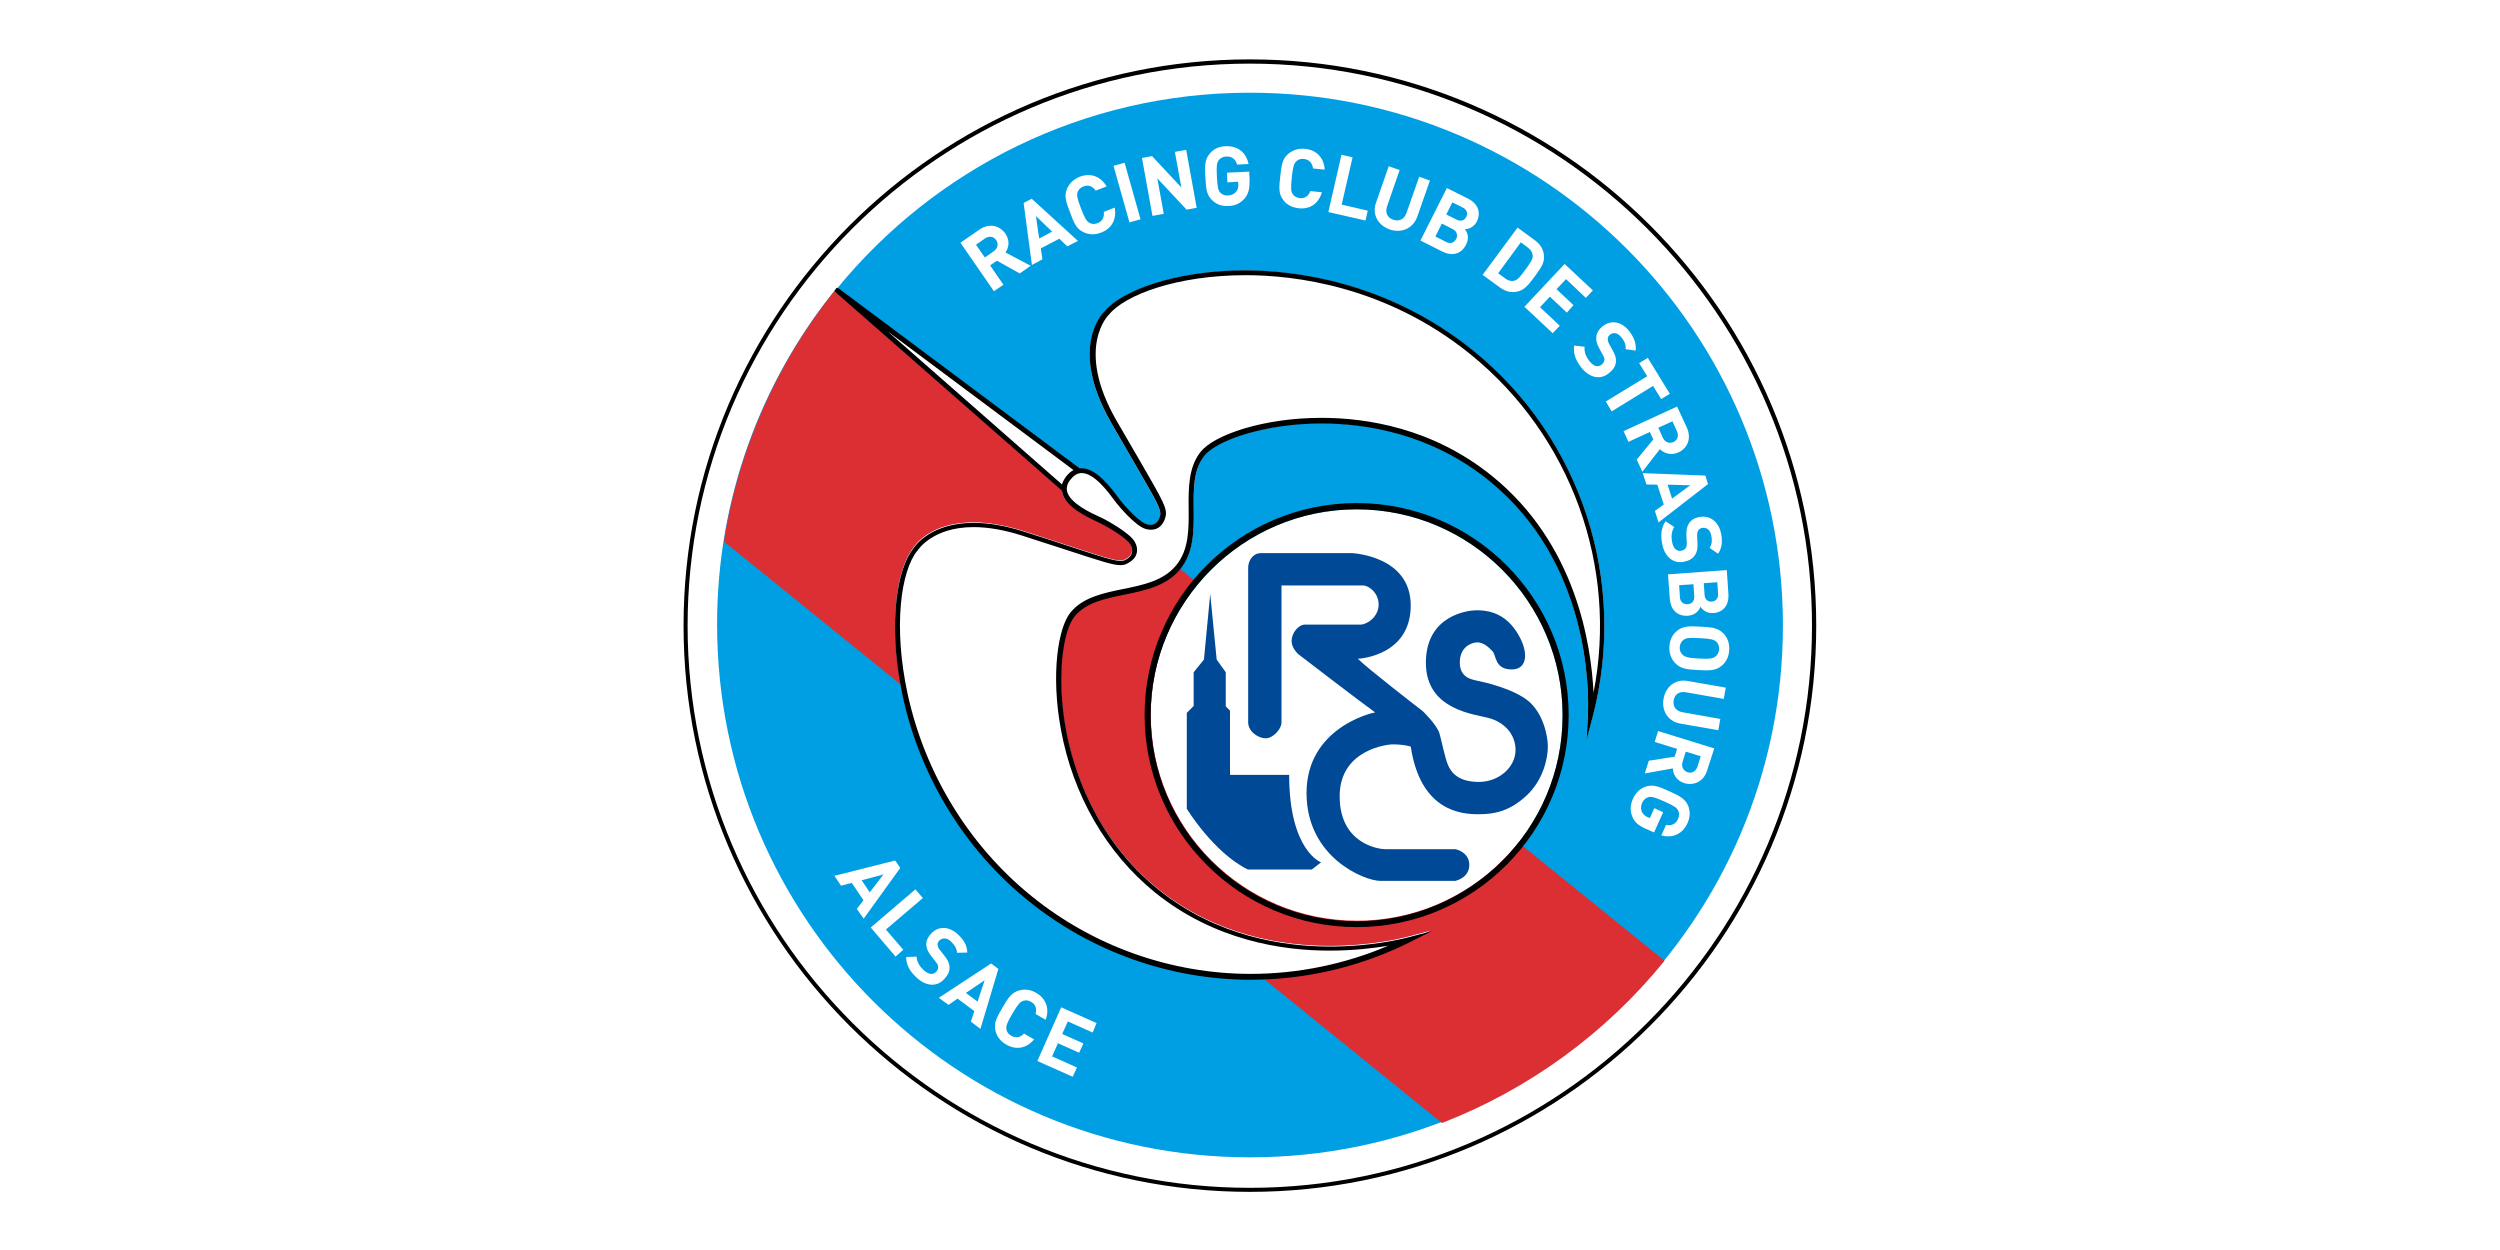
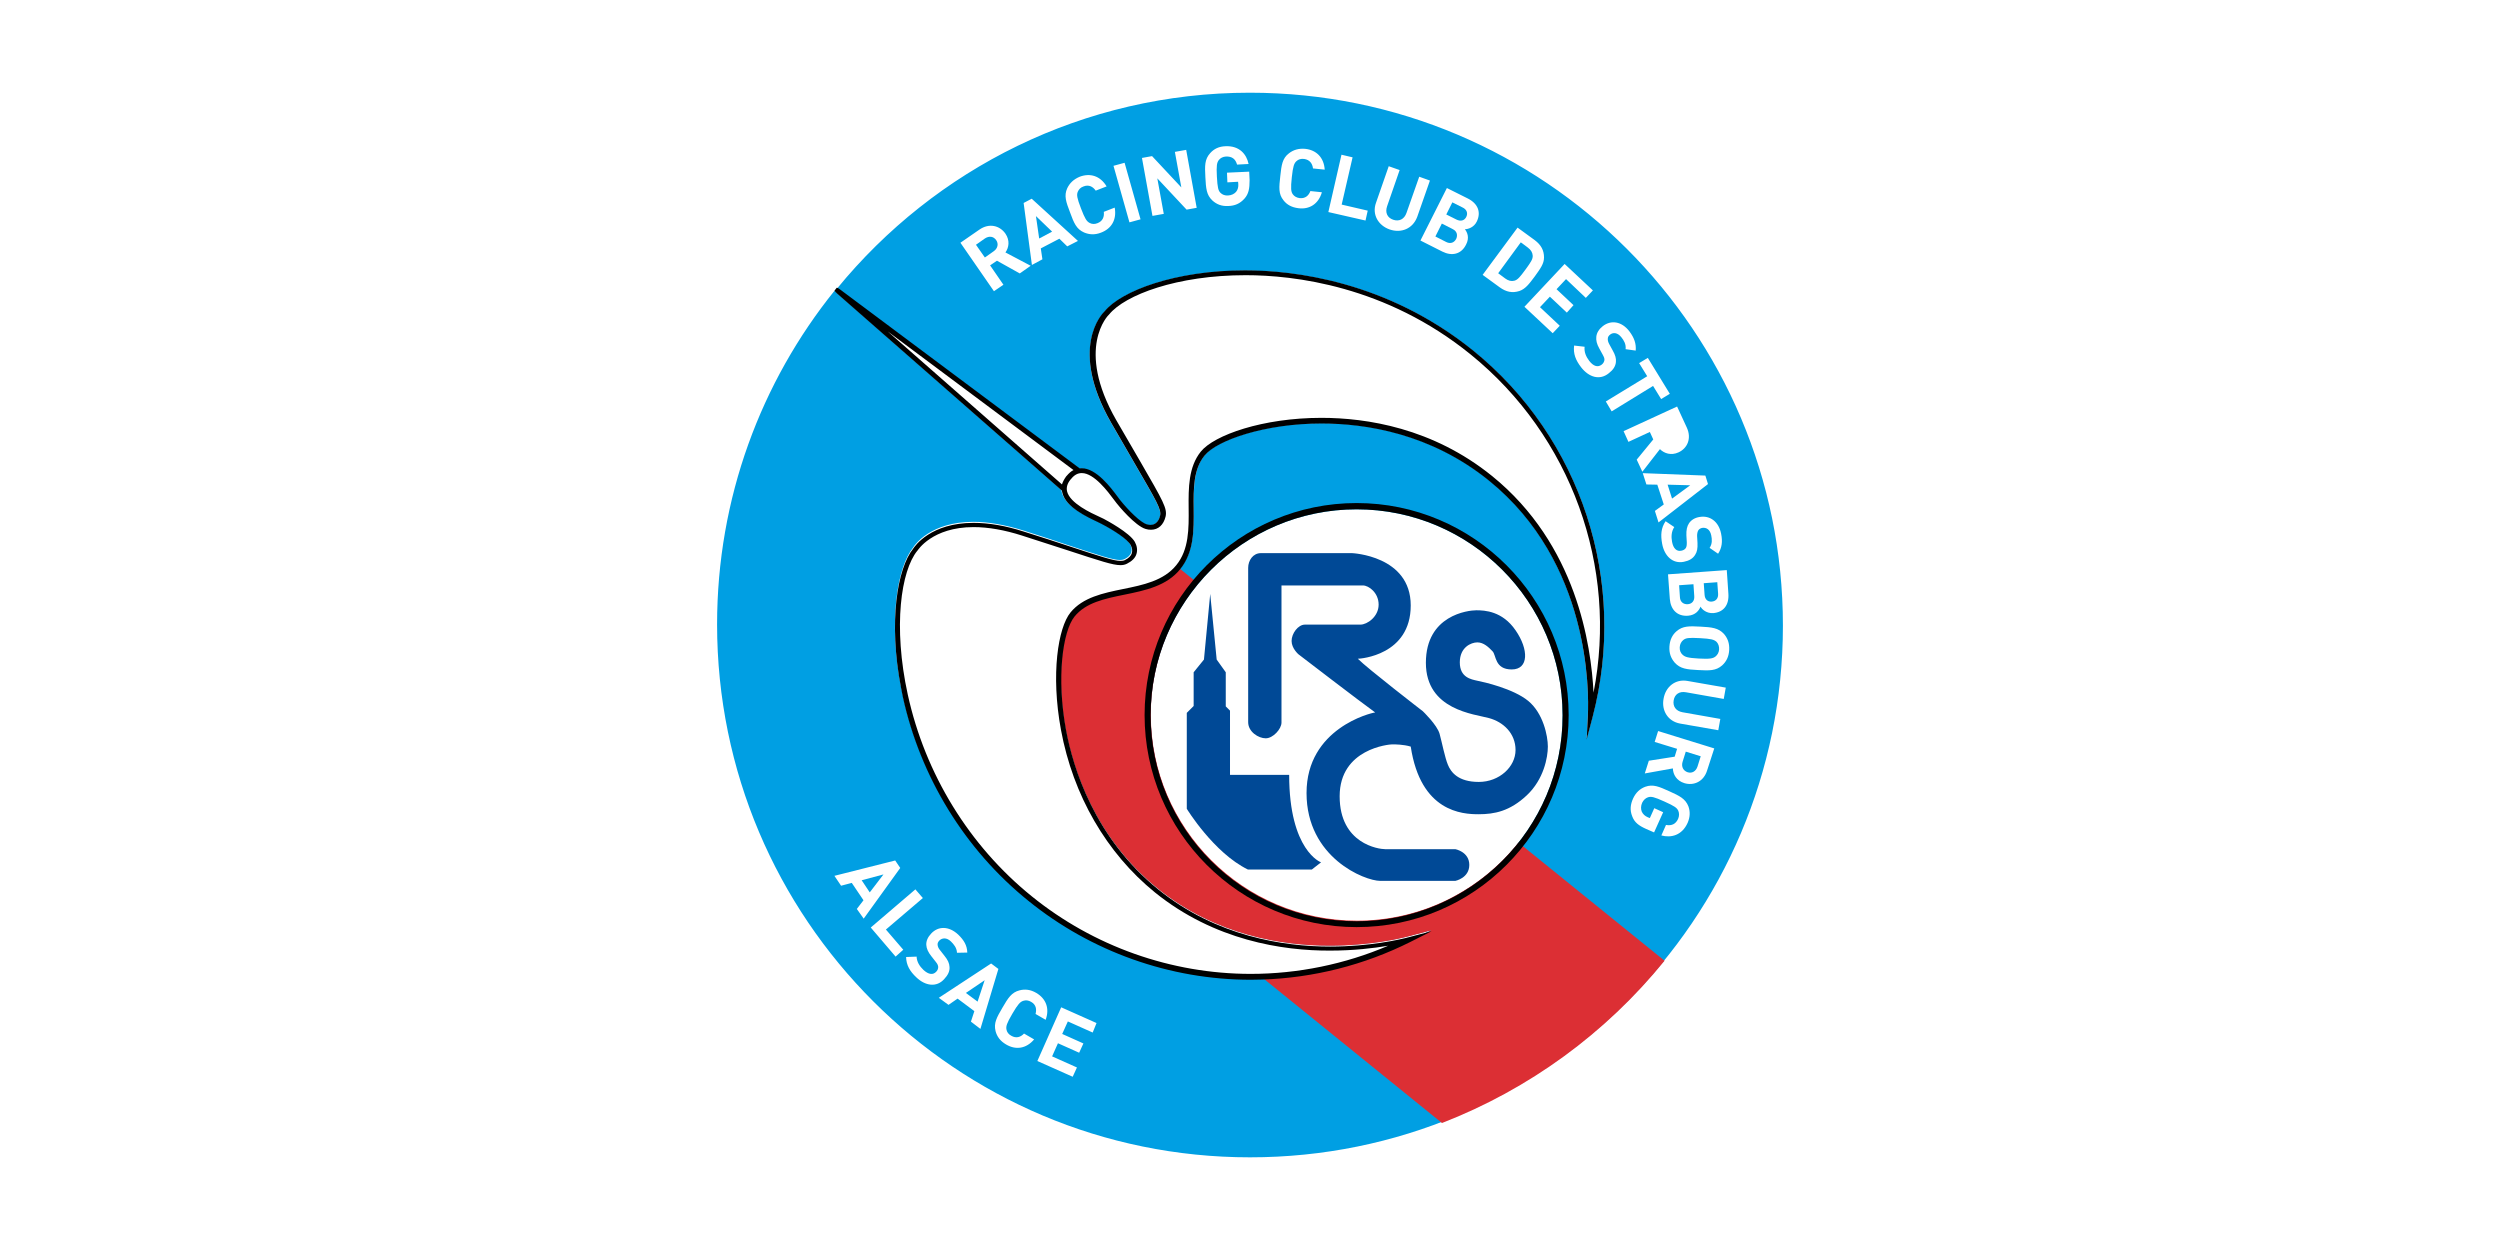
<svg xmlns="http://www.w3.org/2000/svg" xmlns:ns1="http://sodipodi.sourceforge.net/DTD/sodipodi-0.dtd" xmlns:ns2="http://www.inkscape.org/namespaces/inkscape" version="1.1" id="svg2" x="0px" y="0px" viewBox="0 0 320 160" xml:space="preserve" ns1:docname="Racing_Club_de_Strasbourg_Alsace.svg" width="320" height="160" ns2:version="1.1 (1:1.1+202105261517+ce6663b3b7)">
  <defs id="defs56" />
  <ns1:namedview id="namedview54" pagecolor="#ffffff" bordercolor="#666666" borderopacity="1.0" ns2:pageshadow="2" ns2:pageopacity="0.0" ns2:pagecheckerboard="0" showgrid="false" ns2:zoom="1.0728571" ns2:cx="350.46605" ns2:cy="126.76431" ns2:window-width="1920" ns2:window-height="995" ns2:window-x="1920" ns2:window-y="0" ns2:window-maximized="1" ns2:current-layer="svg2" />
  <style type="text/css" id="style2">
	.st0{fill:#009FE3;}
	.st1{fill:#DC2F34;}
	.st2{fill:#004996;}
</style>
  <g id="g10" transform="matrix(0.259,0,0,-0.259,87.499,152.52)">
    <g id="g6884" transform="translate(-38.598,-522.822)">
      <g id="g6873" transform="matrix(0.998,0,0,0.998,0.062,0.82)">
-         <path d="M 319,1083.7 C 164.4,1083.7 38.6,957.9 38.6,803.3 38.6,648.7 164.4,522.9 319,522.9 c 154.6,0 280.5,125.8 280.5,280.4 0,154.6 -125.8,280.4 -280.5,280.4 z m 0,-558.8 c -153.5,0 -278.4,124.9 -278.4,278.4 0,153.5 124.9,278.3 278.4,278.3 v 0 0 0 c 153.5,0 278.4,-124.9 278.4,-278.3 C 597.4,649.8 472.5,524.9 319,524.9 Z" id="path4" />
        <g id="g34">
          <polygon class="st0" points="126.8,677.2 130.8,671.2 137.6,680.1 " id="polygon6" />
          <polygon class="st0" points="528.1,866.2 537.1,872.8 525.9,873.1 " id="polygon8" />
          <polygon class="st0" points="184.2,617.1 187.7,627.7 178.4,621.4 " id="polygon10" />
-           <path class="st0" d="m 528.8,894.2 c 2,1 2.8,3.1 1.7,5.4 l -2.2,4.9 -7,-3.2 2.2,-4.9 c 1.1,-2.3 3.2,-3.1 5.3,-2.2 z" id="path12" />
          <path class="st0" d="m 424.3,1010.4 -5,2.5 -3,-6 5,-2.5 c 2.2,-1.1 4,-0.5 4.9,1.3 0.9,1.8 0.3,3.7 -1.9,4.7 z" id="path14" />
          <path class="st0" d="m 419.4,999.7 -5.3,2.7 -3.2,-6.4 5.3,-2.7 c 2.3,-1.2 4.1,-0.2 5,1.5 0.8,1.8 0.5,3.8 -1.8,4.9 z" id="path16" />
          <path class="st0" d="m 193.4,994.2 c -1.3,1.9 -3.5,2.2 -5.6,0.8 l -4.4,-3.1 4.4,-6.3 4.4,3.1 c 2,1.4 2.5,3.7 1.2,5.5 z" id="path18" />
          <path class="st0" d="m 541.9,797.1 c -5.6,0.3 -6.9,0.1 -8.2,-0.9 -1,-0.8 -1.7,-2 -1.8,-3.6 -0.1,-1.6 0.5,-2.9 1.4,-3.7 1.2,-1.1 2.5,-1.6 8,-1.9 5.5,-0.3 7,0 8.3,1 1,0.8 1.7,2 1.8,3.5 0.1,1.5 -0.4,2.9 -1.3,3.8 -1.3,1.1 -2.6,1.5 -8.2,1.8 z" id="path20" />
          <path class="st0" d="m 547.8,815.2 c 2,0.2 3.3,1.6 3.1,4 l -0.4,5.6 v 0 l -6.7,-0.5 0.4,-5.6 c 0.1,-2.4 1.6,-3.7 3.6,-3.5 z" id="path22" />
          <path class="st0" d="m 535.8,813.9 c 2,0.1 3.5,1.5 3.3,4 l -0.4,5.9 -7.1,-0.5 0.4,-5.9 c 0.1,-2.5 1.9,-3.6 3.8,-3.5 z" id="path24" />
          <polygon class="st0" points="221.1,998.4 213.1,1006.1 214.7,995 " id="polygon26" />
          <path class="st0" d="m 535.8,730.7 c 2.1,-0.7 4.1,0.4 4.9,2.8 l 1.6,5.1 -7.4,2.3 -1.6,-5.1 v 0 c -0.7,-2.4 0.4,-4.4 2.5,-5.1 z" id="path28" />
          <path class="st0" d="m 459.1,986.5 c -0.1,1.5 -0.8,2.8 -2.4,4 l -3.5,2.6 v 0 l -11.2,-15.3 3.5,-2.6 c 1.5,-1.1 3,-1.5 4.5,-1.1 1.6,0.4 2.8,1.8 5.5,5.5 2.7,3.7 3.7,5.2 3.6,6.9 z" id="path30" />
          <path class="st0" d="m 319,1067.2 c -82.4,0 -156,-37.8 -204.4,-97 0.5,-0.2 1.2,-0.7 1.4,-0.8 l 118.6,-88.5 c 0.3,0 0.6,0.1 0.9,0.1 7.3,0 14.5,-9.6 17.9,-14.2 0.5,-0.7 0.9,-1.2 1.2,-1.6 4.1,-5.1 10,-11 13.2,-11.9 0.7,-0.2 1.3,-0.3 2,-0.3 3.2,0 4.3,2.9 4.8,4.6 0.7,3 -1.8,7.3 -12.3,25.4 -3.2,5.5 -7.1,12.2 -11.9,20.6 -21.1,36.7 -4.6,53.9 -3.2,55.2 8.2,10.1 34.7,20.3 69.5,20.3 23.9,0 70.3,-5.2 113,-39.8 53.4,-43.3 76.6,-114.2 59.1,-180.7 l -3,-11.4 0.6,11.8 c 0.6,12.3 1,75.9 -49,116.4 -28.8,23.3 -61,28.2 -82.9,28.2 -27.8,0 -51.6,-8.2 -57.8,-15.8 -5.6,-6.9 -5.5,-16.3 -5.5,-26.3 0.1,-10.5 0.2,-21.4 -6.6,-29.8 v 0 c -6.8,-8.4 -17.5,-10.6 -27.8,-12.7 -9.8,-2 -19.1,-3.9 -24.7,-10.8 -5.8,-7.2 -9,-30.2 -4.2,-56.1 3.4,-18.5 13.9,-53.3 45.6,-78.9 28.9,-23.4 62.3,-28.3 85.1,-28.3 19.7,0 34.7,3.5 38.9,4.6 l 11.4,3 -10.5,-5.3 c -22.7,-11.4 -47.9,-17.8 -73.4,-18.6 -1.9,-0.1 -3.7,-0.1 -5.6,-0.1 -39.9,0 -79,13.9 -110,39 -31.4,25.4 -53.4,61.3 -62.2,101.2 -0.3,1.6 -0.6,3.1 -1,4.7 -6.2,32.4 -1.8,58.8 6.1,68.6 0.7,1.2 8.6,12.7 29.8,12.7 7.5,0 15.8,-1.5 24.8,-4.3 9.2,-2.9 16.6,-5.4 22.6,-7.4 15.5,-5.1 21.9,-7.2 25.2,-7.2 0.8,0 1.5,0.1 2.2,0.4 1.8,0.9 3,2 3.4,3.4 0.4,1.2 0.2,2.6 -0.6,4.1 -1.6,2.9 -8.6,7.4 -14.4,10.4 -0.4,0.2 -1.1,0.5 -1.8,0.9 -5.2,2.4 -15.9,7.3 -17.6,14.4 -0.1,0.3 -0.1,0.7 -0.2,1.1 l -111.2,97.6 c -0.1,0.2 -0.8,0.7 -1.1,1.1 C 77,924 55.2,866.5 55.2,803.9 55.2,658.1 173.4,540 319.1,540 464.8,540 583,657.5 583,803.3 c 0,145.8 -118.2,263.9 -264,263.9 z m -113.9,-89.5 -11.3,6.3 -3.4,-2.3 6.6,-9.6 v 0 l -4.7,-3.2 -16.6,24 9.4,6.5 c 4.9,3.4 10.1,2 12.9,-2 2.3,-3.4 1.7,-6.9 0,-9.3 l 12.5,-6.6 z m 23.5,13.4 -3.9,3.8 -9.2,-4.8 0.8,-5.4 -5.2,-2.8 -4.1,30.7 4,2.1 22.9,-20.9 z m 16.7,6.8 c -3.1,-1.2 -5.8,-1 -8.4,0.1 -3.8,1.7 -5,4.7 -6.9,9.9 -2,5.2 -3.1,8.3 -1.4,12 1.2,2.5 3.1,4.4 6.2,5.7 5.1,1.9 10.1,0.5 13.3,-4.8 l -5.4,-2.1 c -1.4,2 -3.4,3.1 -6,2.1 -1.5,-0.5 -2.4,-1.5 -2.9,-2.7 -0.6,-1.5 -0.4,-3 1.6,-8.2 2,-5.2 2.8,-6.4 4.3,-7.2 1.1,-0.6 2.5,-0.7 3.9,-0.1 2.6,1 3.4,3.2 3.1,5.6 l 5.4,2.1 c 1.1,-6.1 -1.7,-10.5 -6.8,-12.4 z m 19.6,6.6 -5.5,-1.5 -7.9,28 5.5,1.5 z m 22.8,4.8 -14.5,15.5 3.2,-17.6 v 0 l -5.6,-1 -5.2,28.7 5,0.9 14.5,-15.5 -3.2,17.6 5.6,1 5.2,-28.7 z m 28.7,5.5 c -2.3,-2.6 -4.9,-3.6 -8,-3.7 -3.3,-0.2 -5.8,0.8 -7.9,2.7 v 0 c -3,2.8 -3.2,6 -3.5,11.6 -0.3,5.6 -0.4,8.8 2.4,11.9 1.9,2.1 4.3,3.3 7.6,3.4 6.8,0.3 10.4,-3.9 11.4,-8.8 l -5.7,-0.3 c -0.8,2.8 -2.5,4.1 -5.5,4 -1.5,-0.1 -2.7,-0.7 -3.5,-1.7 -1,-1.3 -1.3,-2.7 -1,-8.2 0.3,-5.6 0.7,-7 1.8,-8.1 0.9,-0.9 2.2,-1.4 3.7,-1.3 1.8,0.1 3.1,0.8 4,1.8 0.9,1.1 1.2,2.4 1.1,3.9 l -0.1,1.1 -5.3,-0.3 -0.2,4.8 11,0.5 0.2,-4.2 c 0,-4.3 -0.5,-6.8 -2.5,-9.1 z m -192,-351.8 3.3,4.3 -5.8,8.6 -5.3,-1.4 -3.3,4.9 30.1,7.6 2.5,-3.7 -18.1,-25.1 z m 19.2,-23.6 -12.3,14.4 22.1,18.9 3.7,-4.3 v 0 l -18.3,-15.6 8.6,-10 z m 10.3,-10.3 c -3.2,3 -5,6 -5.1,10.1 l 5.2,0.2 c 0.1,-2.6 1.5,-4.8 3.4,-6.6 2.5,-2.3 4.7,-2.6 6.3,-0.9 0.7,0.7 1,1.5 1,2.4 -0.1,0.8 -0.3,1.4 -1.2,2.5 l -2.2,2.8 c -1.6,2 -2.4,3.8 -2.5,5.6 -0.1,1.9 0.7,3.8 2.4,5.6 3.5,3.8 8.8,3.8 13.4,-0.5 2.9,-2.8 4.4,-5.4 4.5,-8.9 l -5.1,-0.1 c -0.1,2.5 -1.6,4.2 -3,5.6 -2.2,2.1 -4.4,1.8 -5.8,0.4 -0.5,-0.6 -0.9,-1.2 -0.8,-2.1 0.1,-0.8 0.4,-1.7 1.2,-2.6 l 2.2,-2.8 c 1.7,-2.1 2.4,-3.7 2.5,-5.5 v 0 c 0.2,-2.1 -0.8,-4.1 -2.6,-6 -3.8,-4.3 -9.4,-3.4 -13.8,0.8 z m 27,-21.9 1.7,5.2 -8.3,6.2 -4.5,-3.1 -4.8,3.5 25.9,17 v 0 l 3.6,-2.7 -8.9,-29.7 z m 29.8,9.8 c -1.3,0.8 -2.7,0.9 -3.9,0.5 -1.5,-0.5 -2.6,-1.6 -5.4,-6.4 -2.8,-4.8 -3.2,-6.2 -2.9,-7.8 0.2,-1.2 1,-2.4 2.4,-3.1 2.4,-1.4 4.6,-0.7 6.3,1.1 l 5,-2.9 c -4,-4.7 -9.2,-5.3 -13.9,-2.5 -2.9,1.7 -4.5,3.9 -5.2,6.6 -1,4 0.6,6.8 3.4,11.6 2.8,4.8 4.5,7.6 8.5,8.6 2.7,0.7 5.4,0.4 8.3,-1.3 4.7,-2.8 6.7,-7.6 4.6,-13.3 v 0 l -5,2.9 c 0.6,2.3 0.3,4.6 -2.2,6 z m 30.5,-15.2 -12.3,5.5 -2.8,-6.2 10.5,-4.7 -2.1,-4.6 -10.5,4.7 -2.9,-6.5 12.3,-5.5 -2.1,-4.6 -17.5,7.8 11.8,26.6 17.5,-7.8 z m 130.7,55.1 c -56.3,0 -102,45.8 -102,102 0,56.2 45.8,102 102,102 56.3,0 102,-45.8 102,-102 0.1,-56.2 -45.7,-102 -102,-102 z M 556,819.1 c 0.4,-5.7 -2.5,-9.2 -7.5,-9.6 -3.2,-0.2 -5.5,1.7 -6.3,3.2 -0.7,-1.8 -2.4,-4.2 -6.2,-4.5 -5.4,-0.4 -8.6,3.1 -9,8.3 v 0 l -0.9,12.2 29.1,2.1 z m -3.6,29.7 c 0.8,-3.9 0.4,-7 -1.5,-9.9 l -4.2,2.9 c 1.4,2.1 1.2,4.3 0.8,6.2 -0.6,3 -2.5,4 -4.5,3.7 -0.8,-0.2 -1.4,-0.5 -1.9,-1.2 -0.4,-0.7 -0.6,-1.6 -0.6,-2.8 l 0.2,-3.5 c 0.1,-2.7 -0.2,-4.4 -1.2,-5.9 -1.1,-1.8 -3,-2.9 -5.6,-3.4 -5.5,-1.1 -9.6,2.9 -10.7,8.9 -0.8,4.3 -0.6,7.8 1.7,11.2 l 4.3,-2.9 c -1.4,-2.1 -1.6,-4.7 -1.1,-7.3 0.6,-3.3 2.3,-4.9 4.6,-4.4 1,0.2 1.7,0.6 2.2,1.3 0.4,0.7 0.5,1.3 0.5,2.8 l -0.2,3.5 c -0.1,2.6 0.3,4.5 1.3,6 1.1,1.6 2.8,2.7 5.2,3.1 v 0 c 5.1,0.9 9.5,-2.2 10.7,-8.3 z m -6.5,24.6 -24.5,-19 -1.8,5.7 4.4,3.2 -3.2,9.8 -5.4,0.1 v 0 l -1.8,5.6 31,-1.2 z m -205.6,143.5 c 0.7,-1 1.9,-1.7 3.4,-1.9 2.8,-0.3 4.5,1.3 5.3,3.5 l 5.7,-0.6 c -1.7,-5.9 -6.3,-8.6 -11.6,-7.9 v 0 c -3.3,0.4 -5.7,1.7 -7.4,3.9 -2.6,3.2 -2.2,6.5 -1.6,12 0.6,5.5 1,8.8 4.3,11.3 2.2,1.7 4.8,2.5 8.1,2.2 5.4,-0.6 9.2,-4.2 9.6,-10.3 l -5.8,0.6 c -0.3,2.4 -1.6,4.3 -4.4,4.7 -1.5,0.2 -2.9,-0.2 -3.8,-1.1 -1.2,-1.1 -1.7,-2.5 -2.3,-8 -0.6,-5.6 -0.4,-7.1 0.5,-8.4 z m 36,-13 -18.4,4.2 6.5,28.4 5.5,-1.3 -5.4,-23.4 12.9,-3 z m 11.9,-4.4 c -5.6,2 -8.8,7.4 -6.7,13.2 l 6.3,18.1 5.4,-1.9 -6.2,-17.9 c -1.1,-3.2 0.1,-5.7 3,-6.7 2.9,-1 5.5,0.2 6.6,3.4 l 6.3,17.9 5.3,-1.9 -6.3,-18 c -2.2,-5.9 -8,-8.2 -13.7,-6.2 z m 43.2,3.9 c -1.4,-2.9 -4.3,-3.8 -5.9,-3.8 1.2,-1.5 2.4,-4.2 0.6,-7.6 -2.4,-4.9 -7.1,-5.8 -11.7,-3.5 v 0 l -10.9,5.5 13.1,26 10.4,-5.2 c 5.1,-2.6 6.6,-6.9 4.4,-11.4 z m 11.4,-32.6 -8.5,6.2 17.3,23.4 8.5,-6.2 c 3.2,-2.4 4.6,-5.1 4.6,-8.6 0,-3.1 -1.8,-5.5 -4.6,-9.4 -2.9,-3.9 -4.7,-6.2 -7.6,-7.2 v 0 c -3.5,-1.1 -6.5,-0.5 -9.7,1.8 z m 33.2,-12.5 -8.4,7.9 -4.9,-5.2 9.8,-9.2 -3.5,-3.7 v 0 l -14,13.1 19.9,21.2 14,-13.1 -3.5,-3.7 -9.8,9.3 -4.7,-5 8.4,-7.9 z m 7.1,-27.1 c -2.7,3.5 -4,6.7 -3.5,10.8 l 5.2,-0.6 c -0.3,-2.6 0.7,-4.9 2.3,-7 2.1,-2.7 4.2,-3.3 6.1,-1.9 0.8,0.6 1.2,1.3 1.4,2.2 0.1,0.8 -0.1,1.4 -0.8,2.7 v 0 l -1.7,3.1 c -1.3,2.3 -1.7,4.1 -1.5,5.9 0.2,1.9 1.3,3.7 3.2,5.2 4.1,3.2 9.4,2.4 13.2,-2.6 2.4,-3.2 3.4,-6.1 3.1,-9.5 l -5,0.7 c 0.3,2.5 -0.9,4.4 -2.1,5.9 -1.9,2.4 -4.1,2.5 -5.6,1.3 -0.6,-0.5 -1.1,-1.1 -1.1,-1.9 -0.1,-0.8 0.1,-1.7 0.7,-2.8 l 1.7,-3.1 c 1.3,-2.3 1.8,-4 1.6,-5.8 -0.2,-2.1 -1.4,-3.9 -3.5,-5.5 -4.5,-3.7 -9.9,-2 -13.7,2.9 z m 12.2,-16.9 v 0 l 20.5,12.5 -4,6.5 4.3,2.6 10.9,-17.8 -4.3,-2.6 -4,6.5 -20.5,-12.6 z m 8.8,-14.7 26.5,12.2 4.8,-10.4 c 2.5,-5.4 0.3,-10.3 -4.1,-12.3 -3.7,-1.7 -7.1,-0.5 -9.2,1.6 l -8.7,-11.2 -2.8,6 8.2,10 -1.7,3.7 -10.6,-4.9 z m 31.7,-194 c -2.8,-6.2 -8.2,-7.5 -13,-6.2 l 2.3,5.2 c 2.8,-0.5 4.8,0.4 6,3 0.6,1.4 0.6,2.8 0.1,4 -0.7,1.5 -1.8,2.3 -6.9,4.6 -5.1,2.3 -6.5,2.6 -8.1,2.1 -1.2,-0.4 -2.2,-1.3 -2.9,-2.7 -0.7,-1.6 -0.7,-3.1 -0.2,-4.4 0.6,-1.3 1.6,-2.2 3,-2.8 l 1,-0.4 2.2,4.9 4.4,-2 -4.5,-10 -3.9,1.7 c -3.8,1.7 -5.8,3.3 -6.9,6.2 -1.3,3.2 -0.9,6 0.4,8.9 1.4,3 3.4,4.8 6,5.8 3.9,1.4 6.8,0.1 11.9,-2.2 v 0 c 5.1,-2.3 8,-3.7 9.5,-7.5 0.9,-2.5 0.9,-5.2 -0.4,-8.2 z m 9.7,26.1 c -1.7,-5.7 -6.7,-7.8 -11.3,-6.4 -3.9,1.2 -5.6,4.3 -5.7,7.3 l -13.9,-2.5 2,6.3 12.8,2 1.2,3.9 -11.1,3.4 1.7,5.4 27.8,-8.6 z m 8.2,35.3 -18.7,3.3 c -3.3,0.6 -5.6,-1 -6.1,-4 -0.5,-3 1.1,-5.3 4.4,-5.9 l 18.7,-3.3 -1,-5.6 -18.9,3.3 c -6.1,1.1 -9.3,6.5 -8.2,12.3 1,5.9 5.8,9.9 11.9,8.8 l 18.9,-3.3 z m -0.8,16.6 c -3.1,-2.7 -6.3,-2.6 -11.9,-2.3 -5.6,0.3 -8.8,0.6 -11.6,3.7 -1.8,2.1 -2.8,4.6 -2.6,7.9 0.2,3.3 1.4,5.8 3.5,7.6 3.1,2.7 6.3,2.6 11.9,2.3 v 0 c 5.6,-0.3 8.8,-0.6 11.6,-3.6 1.8,-2.1 2.8,-4.6 2.6,-8 -0.2,-3.3 -1.4,-5.7 -3.5,-7.6 z" id="path32" />
        </g>
      </g>
      <g id="g41">
-         <path class="st1" d="m 152,840.9 c 0.7,1.2 8.5,12.7 29.8,12.7 7.5,0 15.8,-1.5 24.8,-4.3 9.1,-2.9 16.5,-5.4 22.6,-7.3 15.5,-5.1 21.9,-7.2 25.2,-7.2 0.8,0 1.5,0.1 2.2,0.4 1.8,0.9 3,2 3.4,3.4 0.4,1.2 0.2,2.6 -0.6,4.1 -1.6,2.8 -8.6,7.4 -14.4,10.4 -0.4,0.2 -1.1,0.5 -1.8,0.9 -5.2,2.4 -15.9,7.3 -17.5,14.4 -0.1,0.3 -0.1,0.7 -0.2,1.1 l -111.1,97.4 c -0.1,0.2 -0.8,0.8 -1.1,1.2 -28.7,-35.8 -47.6,-78.6 -54.8,-124 l 87.4,-70.7 c -6.1,31.8 -1.7,57.8 6.1,67.5 z" id="path37" />
        <path class="st1" d="m 451.2,695.3 c -18.7,-23.5 -47.5,-38.6 -79.8,-38.6 -56.2,0 -101.9,45.7 -101.9,101.9 0,24.6 8.8,47.2 23.3,64.8 l -9,7.3 c -6.8,-8.2 -17.4,-10.4 -27.6,-12.5 -9.8,-2 -19,-3.9 -24.6,-10.8 -5.8,-7.2 -9,-30.1 -4.2,-56 3.4,-18.4 13.9,-53.2 45.5,-78.8 28.9,-23.4 62.2,-28.3 85,-28.3 19.7,0 34.7,3.5 38.8,4.6 l 11.4,3 -10.5,-5.3 C 375.3,635.3 350.4,629 325.3,628 l 88.1,-71.3 c 43,16.7 80.9,44.3 110,80.2 z" id="path39" />
      </g>
      <g id="g6862" transform="matrix(0.998,0,0,0.998,0.062,0.82)">
        <path d="m 371.9,864 c -57.9,0 -105,-47.1 -105,-105 0,-57.9 47.1,-105 105,-105 57.9,0 105,47.1 105,105 0,57.9 -47.1,105 -105,105 z m 0,-207.1 c -56.3,0 -102,45.8 -102,102 0,56.2 45.8,102 102,102 56.3,0 102,-45.8 102,-102 0.1,-56.2 -45.7,-102 -102,-102 z" id="path43" />
        <g id="g6858">
          <path id="path262" class="st2" d="m 432.3,709.9 c 7.9,0 15.5,1.5 23.9,9.4 8.4,7.9 10.4,18.8 10.4,24.1 0,5.3 -2.3,16.5 -9.7,22.6 -7.4,6.1 -22.1,9.4 -25.2,10 -3.1,0.7 -8.7,1.6 -8.7,9.1 0,7.5 5.6,9.9 8.7,9.9 3.1,0 5.6,-2.4 7.5,-4.4 1.9,-1.9 1,-9 9.5,-9 8.5,0 8.5,9.9 1.9,19.4 -6.5,9.5 -15.3,9.9 -19.4,9.9 -4.1,0 -25,-2.4 -25,-26 0,-23.5 24.2,-25.4 31.3,-27.4 7,-1.9 13.1,-7.5 13.1,-15.8 0,-8.3 -8,-15.8 -18.2,-15.8 -10.2,0 -13.8,4.8 -15.3,8.5 -1.5,3.6 -2.9,10.9 -4.1,15.3 -1.2,4.4 -8.3,11.2 -8.3,11.2 0,0 -27.6,21.3 -32.2,26 1.2,0 26.2,1.7 26.2,26.4 0,24.7 -29.1,25.9 -29.1,25.9 h -45.1 c -3.9,0 -6.3,-3.6 -6.3,-7.3 v -76.4 c 0,-4.8 5.1,-8 8.7,-8 3.6,0 7.8,4.6 7.8,7.8 v 67.9 H 375 c 2.9,0 7.8,-3.6 7.8,-9.5 0,-6 -5.7,-9.9 -9,-9.9 h -27.5 c -3.4,0 -6.6,-4.4 -6.6,-8.1 0,-3.7 3.4,-6.6 3.4,-6.6 0,0 31.4,-24.1 38,-28.8 -2.1,-0.2 -34,-7.9 -34,-39.9 0,-32 28.8,-43.5 36.5,-43.5 h 37.2 c 0,0 6.9,1.4 6.9,7.9 0,6.5 -6.9,7.8 -6.9,7.8 H 386 c -3.1,0 -22.5,2.6 -22.5,26.2 0,23.6 24.6,25.7 26,25.7 1.4,0 5.5,0 9.2,-1.1 4.9,-32.4 25.6,-33.5 33.6,-33.5" />
          <path id="path264" class="st2" d="m 338.5,729.4 h -29.3 v 31.8 l -2.1,2.1 v 16.9 l -4.5,6.3 -3.2,32.5 -3.1,-32.5 -5.1,-6.3 v -16.7 l -3.4,-3.4 v -47.5 c 0,0 13.3,-21.8 30.3,-30.1 h 31.6 l 4.6,3.6 c 0,-0.1 -15.8,5.7 -15.8,43.3" />
        </g>
      </g>
      <path d="m 428.9,938.4 c -42.7,34.5 -89,39.7 -112.8,39.7 -34.7,0 -61.2,-10.2 -69.4,-20.2 -1.4,-1.3 -17.8,-18.4 3.2,-55.1 4.8,-8.4 8.7,-15.1 11.9,-20.6 10.5,-18.1 13,-22.3 12.3,-25.3 -0.4,-1.7 -1.6,-4.6 -4.7,-4.6 -0.6,0 -1.3,0.1 -1.9,0.3 -3.1,0.9 -9,6.8 -13.1,11.9 -0.3,0.4 -0.7,0.9 -1.2,1.6 -3.4,4.6 -10.6,14.2 -17.9,14.2 -0.3,0 -0.6,0 -0.9,-0.1 L 116,968.6 c -0.3,0.2 -1.4,1 -1.7,0.9 -0.4,-0.5 -0.7,-0.9 -1.1,-1.4 0,-0.3 1.1,-1.3 1.3,-1.5 l 111.1,-97.4 c 0,-0.4 0.1,-0.7 0.2,-1.1 1.7,-7.1 12.4,-12 17.5,-14.4 0.8,-0.4 1.4,-0.7 1.8,-0.9 5.8,-3 12.8,-7.5 14.4,-10.4 0.8,-1.5 1,-2.8 0.6,-4.1 -0.4,-1.4 -1.6,-2.5 -3.4,-3.4 -0.6,-0.3 -1.3,-0.4 -2.2,-0.4 -3.3,0 -9.7,2.1 -25.2,7.2 -6,2 -13.4,4.4 -22.6,7.3 -9,2.9 -17.3,4.3 -24.8,4.3 -21.2,0 -29,-11.5 -29.8,-12.7 -7.9,-9.8 -12.3,-36.2 -6.1,-68.5 0.3,-1.5 0.6,-3.1 0.9,-4.6 8.7,-39.8 30.7,-75.7 62.1,-101 31,-25.1 70,-39 109.9,-39 1.9,0 3.7,0.1 5.6,0.1 25.4,0.8 50.6,7.2 73.3,18.6 l 10.5,5.3 -11.4,-3 c -4.1,-1.1 -19.1,-4.6 -38.8,-4.6 -22.8,0 -56.1,4.9 -85,28.3 -31.6,25.6 -42.1,60.4 -45.5,78.8 -4.8,25.9 -1.6,48.8 4.2,56 5.6,6.9 14.8,8.8 24.6,10.8 10.3,2.1 21,4.3 27.7,12.7 v 0 c 6.8,8.4 6.7,19.3 6.6,29.8 -0.1,10 -0.2,19.4 5.4,26.3 6.2,7.6 30,15.8 57.7,15.8 21.9,0 54,-4.9 82.8,-28.2 49.9,-40.4 49.5,-103.9 48.9,-116.2 l -0.6,-11.8 3,11.4 c 17.5,66.8 -5.7,137.6 -59,180.8 z m -203.3,-66.1 -86.1,75.6 91.8,-68.5 c -1.2,-0.6 -2.3,-1.6 -3.4,-2.9 l -0.2,-0.2 c -1,-1.4 -1.7,-2.7 -2.1,-4 z m 212.5,4.2 c -29.3,23.7 -62,28.7 -84.3,28.7 -28.9,0 -53,-8.5 -59.6,-16.7 -6.1,-7.6 -6.1,-17.9 -6,-27.9 0.1,-10.1 0.2,-20.5 -6.1,-28.2 -6.2,-7.7 -16.4,-9.8 -26.3,-11.8 -9.8,-2 -19.9,-4.1 -26,-11.6 -6.1,-7.5 -9.8,-30.4 -4.7,-58 6,-32.4 22.5,-60.9 46.4,-80.3 29.4,-23.8 63.3,-28.9 86.6,-28.8 11.6,0 21.5,1.2 28.7,2.4 -21.3,-9.1 -44.6,-13.9 -67.9,-13.9 -39.3,0 -77.7,13.6 -108.3,38.4 -30.9,25 -52.6,60.4 -61.2,99.6 -7.4,33.8 -3.3,61.3 4.7,71.1 l 0.1,0.1 c 0.1,0.1 7.2,11.6 27.7,11.6 7.2,0 15.3,-1.4 24,-4.2 9.2,-2.9 16.5,-5.4 22.6,-7.3 16.2,-5.3 22.2,-7.3 26,-7.3 1.2,0 2.2,0.2 3.2,0.7 2.4,1.2 4.1,2.8 4.7,4.8 0.6,1.9 0.3,4 -0.8,6 -2.6,4.6 -14.1,10.7 -15.4,11.4 -0.5,0.2 -1.1,0.5 -1.9,0.9 -4.4,2 -14.8,6.8 -16.2,12.7 -0.4,1.9 0.1,3.9 1.8,5.9 l 0.2,0.2 c 1.6,2 3.3,2.9 5.3,2.9 v 0 c 6.1,0 13,-9.3 15.9,-13.2 0.5,-0.7 1,-1.3 1.3,-1.7 0.9,-1.2 9.2,-11.2 14.3,-12.7 0.9,-0.3 1.8,-0.4 2.7,-0.4 3.6,0 6.2,2.4 7.2,6.5 0.9,4 -1.1,7.5 -12.5,27.2 -3.2,5.5 -7.1,12.2 -11.9,20.5 -20.4,35.6 -3.8,52 -3.6,52.1 l 0.1,0.1 c 7.8,9.6 33.5,19.4 67.5,19.4 23.5,0 69.2,-5.1 111.2,-39.2 49.7,-40.3 72.9,-104.9 60.7,-167.1 -1.2,23.4 -8.3,73.2 -50.2,107.1 z" id="path49" />
    </g>
  </g>
</svg>